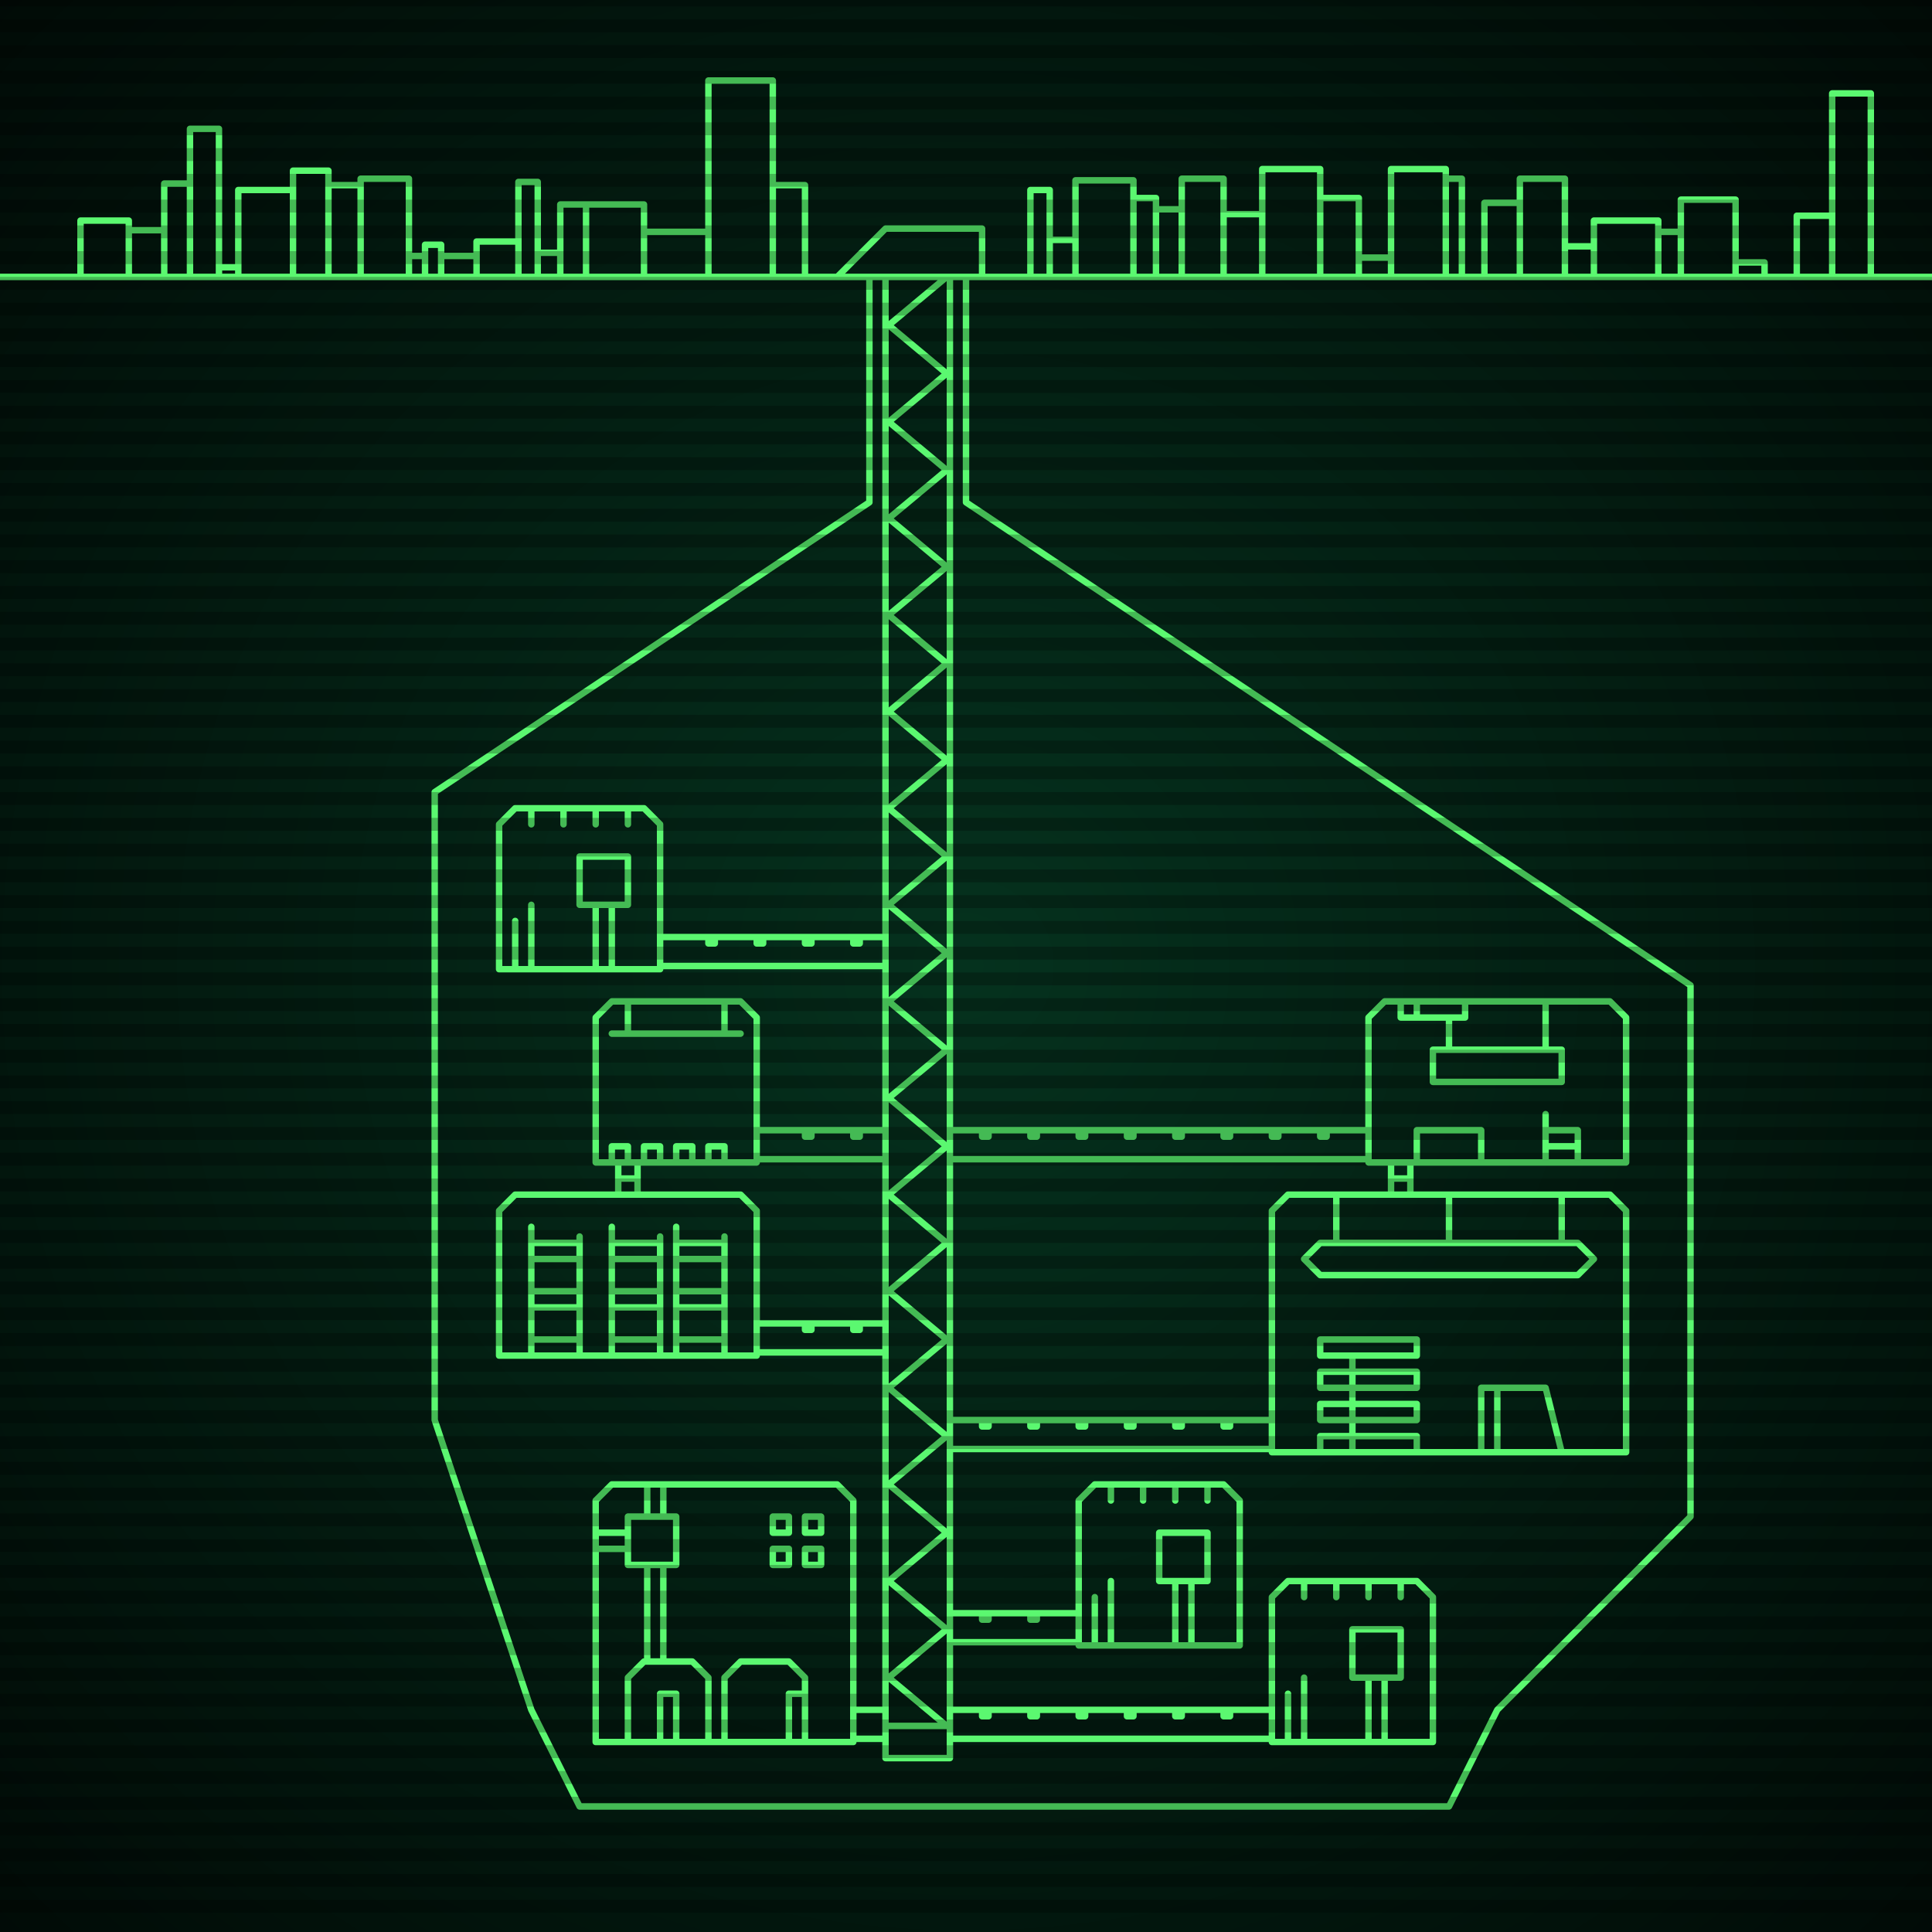
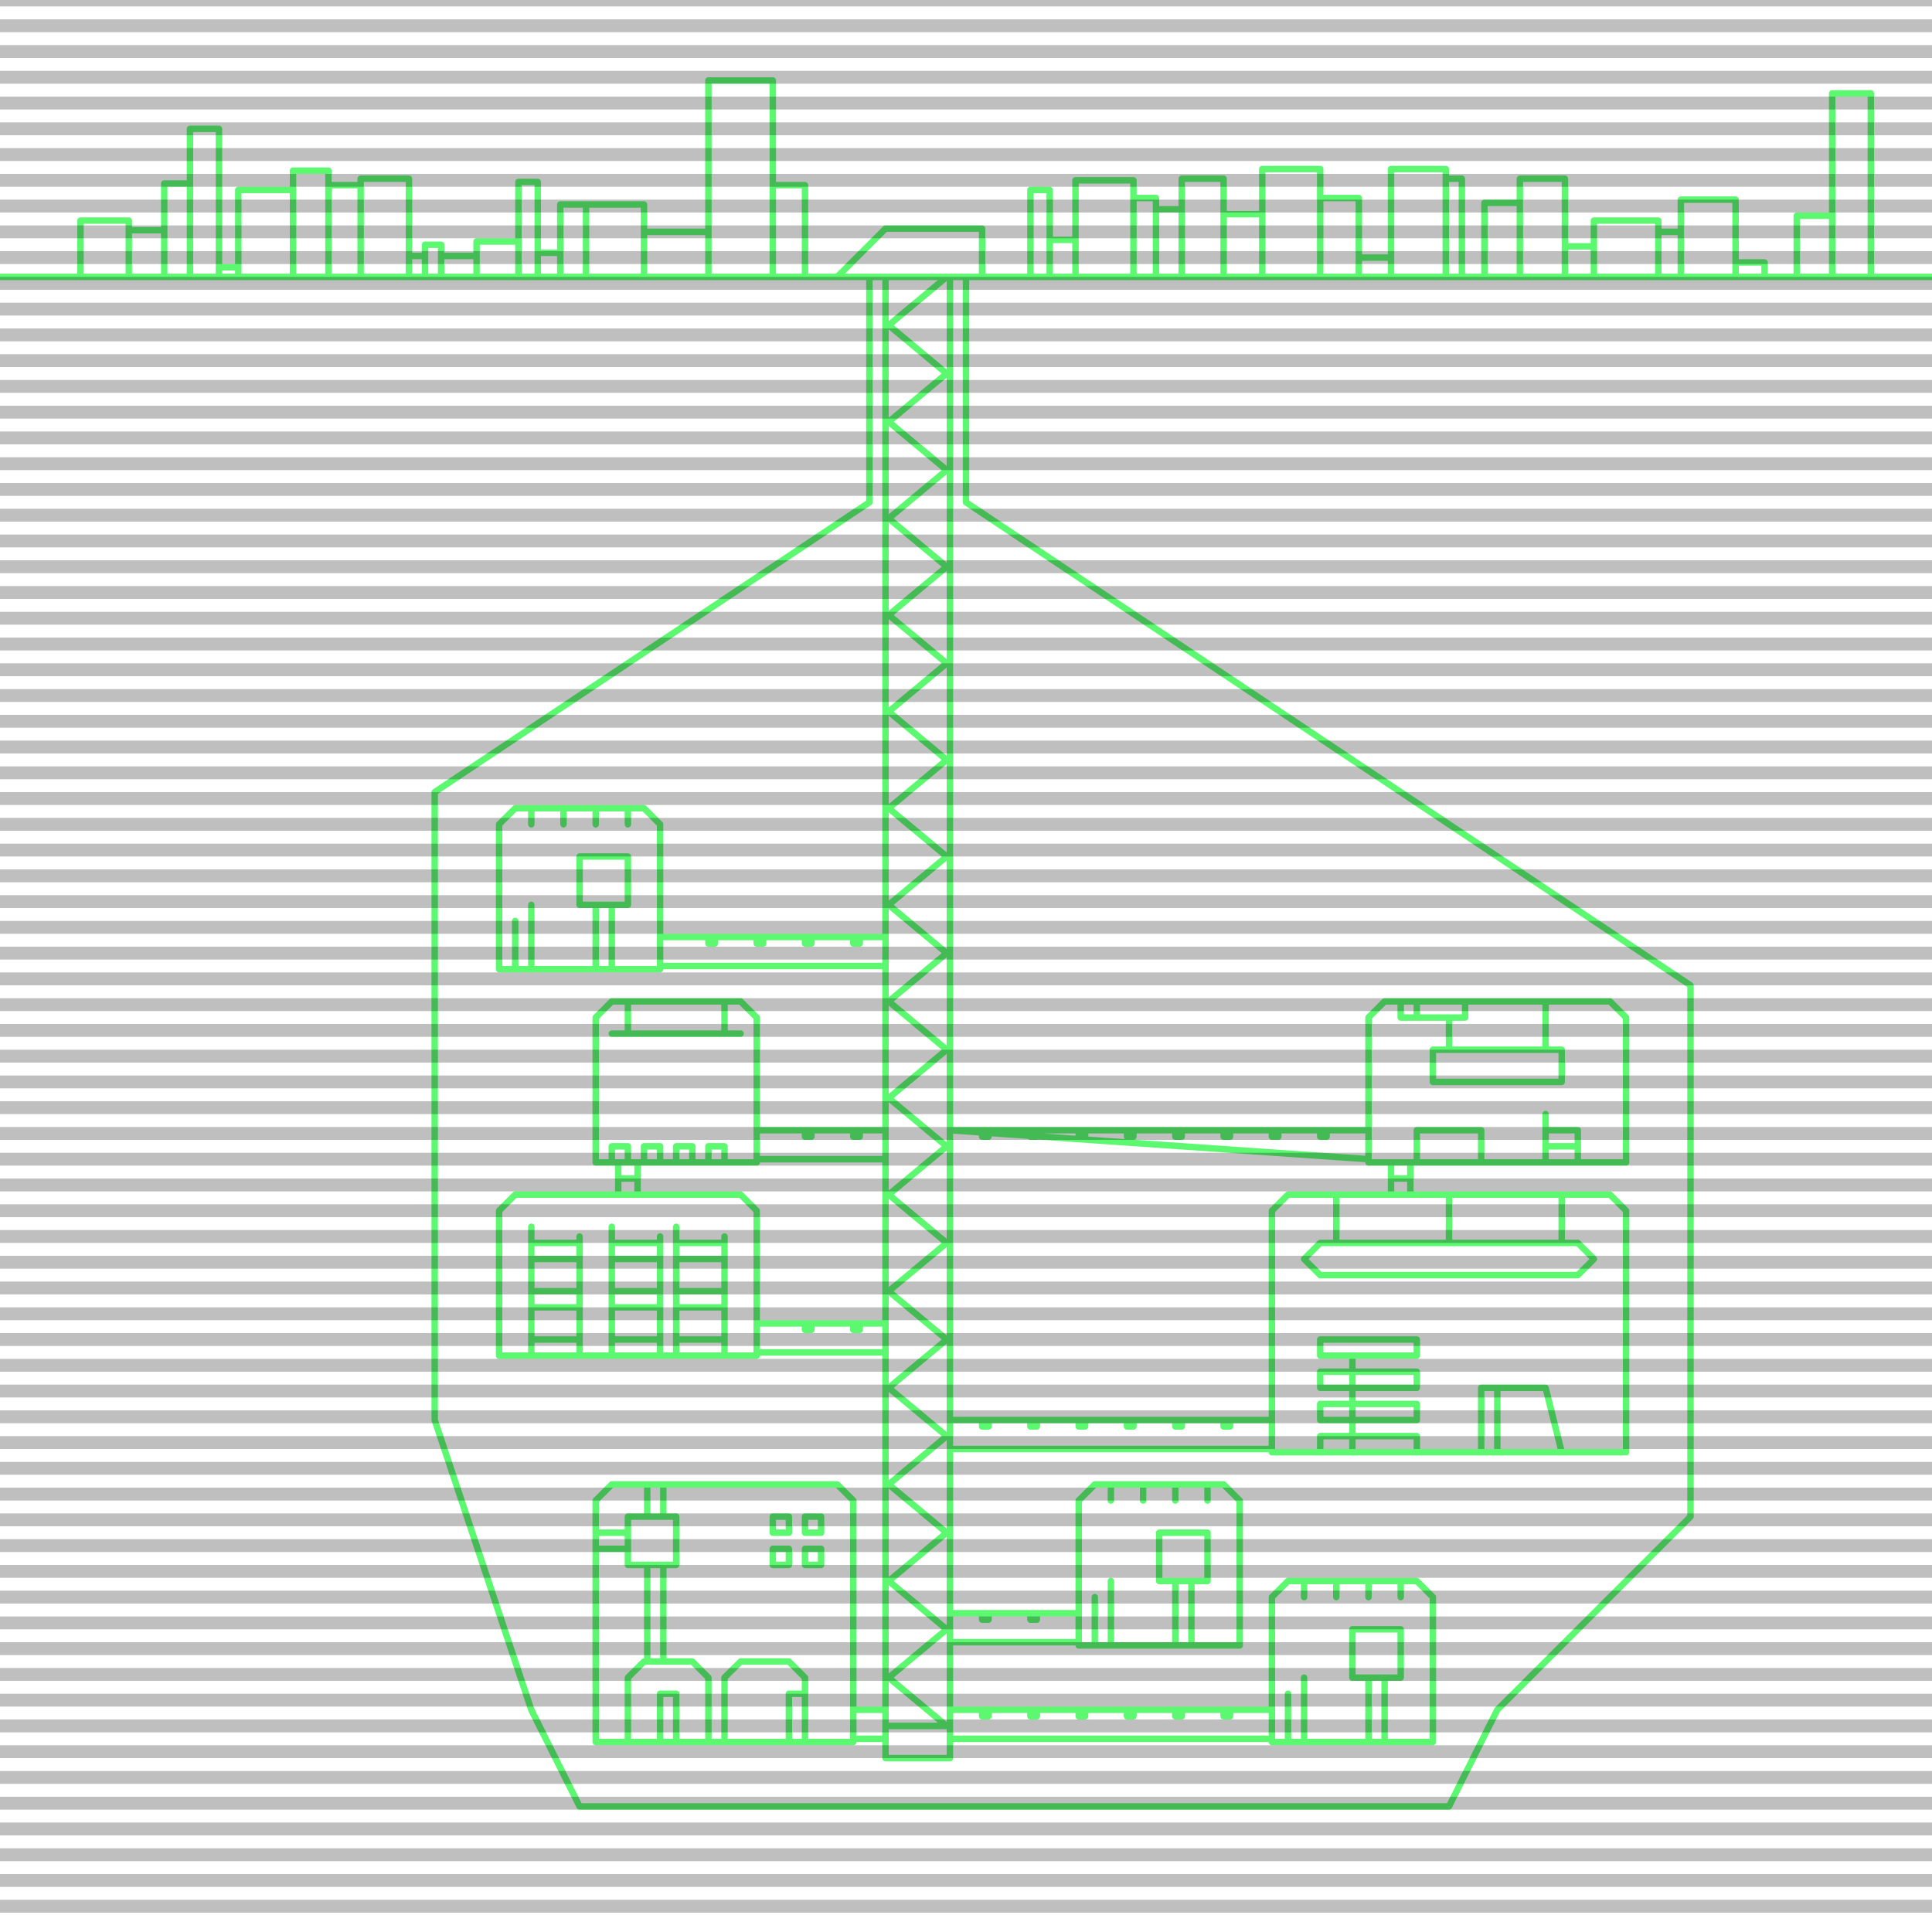
<svg xmlns="http://www.w3.org/2000/svg" width="600" height="600">
  <defs>
    <radialGradient id="screenGradient" r="100%">
      <stop offset="0%" stop-color="#05321e" />
      <stop offset="90%" stop-color="black" />
    </radialGradient>
  </defs>
-   <rect fill="url(#screenGradient)" width="600" height="600" />
  <g id="monitor">
    <g id="crt" class="on">
      <g id="terminal">
-         <path id="bunker-path" style="fill: none;stroke: #5bf870;stroke-width:2px;stroke-linecap:round;stroke-linejoin:round;stroke-miterlimit:4;stroke-dasharray:none" d="M -40,86 L 640,86 M 340,461 L 380,461 L 385,466 L 385,511 L 335,511 L 335,466 L 340,461 M 340,511 L 340,496 M 345,511 L 345,491 M 375,461 L 375,466 M 365,461 L 365,466 M 355,461 L 355,466 M 345,461 L 345,466 M 360,491 L 360,476 L 375,476 L 375,491 L 360,491 M 365,491 L 365,511 M 370,491 L 370,511 z M 160,371 L 230,371 L 235,376 L 235,421 L 155,421 L 155,376 L 160,371 M 165,421 L 165,381 M 180,421 L 180,384 M 165,416 L 180,416 M 165,406 L 180,406 M 165,401 L 180,401 M 165,391 L 180,391 M 165,386 L 180,386 M 190,421 L 190,381 M 205,421 L 205,384 M 190,416 L 205,416 M 190,406 L 205,406 M 190,401 L 205,401 M 190,391 L 205,391 M 190,386 L 205,386 M 210,421 L 210,381 M 225,421 L 225,384 M 210,416 L 225,416 M 210,406 L 225,406 M 210,401 L 225,401 M 210,391 L 225,391 M 210,386 L 225,386 z M 160,251 L 200,251 L 205,256 L 205,301 L 155,301 L 155,256 L 160,251 M 160,301 L 160,286 M 165,301 L 165,281 M 195,251 L 195,256 M 185,251 L 185,256 M 175,251 L 175,256 M 165,251 L 165,256 M 180,281 L 180,266 L 195,266 L 195,281 L 180,281 M 185,281 L 185,301 M 190,281 L 190,301 z M 400,491 L 440,491 L 445,496 L 445,541 L 395,541 L 395,496 L 400,491 M 400,541 L 400,526 M 405,541 L 405,521 M 435,491 L 435,496 M 425,491 L 425,496 M 415,491 L 415,496 M 405,491 L 405,496 M 420,521 L 420,506 L 435,506 L 435,521 L 420,521 M 425,521 L 425,541 M 430,521 L 430,541 z M 430,311 L 500,311 L 505,316 L 505,361 L 425,361 L 425,316 L 430,311 M 435,311 L 435,316 L 455,316 L 455,311 M 440,311 L 440,316 M 450,316 L 450,326 M 480,311 L 480,326 M 445,326 L 445,336 L 485,336 L 485,326 L 445,326 M 440,361 L 440,351 L 460,351 L 460,361 L 440,361 M 480,361 L 480,346 M 480,356 L 480,356 L 490,356 L 490,361 L 480,361 M 480,351 L 480,351 L 490,351 L 490,356 L 480,356 z M 400,371 L 500,371 L 505,376 L 505,451 L 395,451 L 395,376 L 400,371 M 415,371 L 415,386 M 450,371 L 450,386 M 485,371 L 485,386 M 405,391 L 410,386 L 490,386 L 495,391 L 490,396 L 410,396 L 405,391 M 420,451 L 420,421 M 410,451 L 410,446 L 440,446 L 440,451 M 410,441 L 410,436 L 440,436 L 440,441 L 410,441 M 410,431 L 410,426 L 440,426 L 440,431 L 410,431 M 410,421 L 410,416 L 440,416 L 440,421 L 410,421 M 465,451 L 465,431 M 460,451 L 460,431 L 480,431 L 485,451 z M 190,461 L 260,461 L 265,466 L 265,541 L 185,541 L 185,466 L 190,461 M 195,541 L 195,521 L 200,516 L 215,516 L 220,521 L 220,541 M 205,541 L 205,526 L 210,526 L 210,541 M 225,541 L 225,521 L 230,516 L 245,516 L 250,521 L 250,541 M 245,541 L 245,526 L 250,526 L 250,541 M 201,516 L 201,486 M 206,516 L 206,486 M 195,486 L 210,486 L 210,471 L 195,471 L 195,486 M 185,481 L 195,481 M 185,476 L 195,476 M 201,471 L 201,461 M 206,471 L 206,461 M 245,486 L 240,486 L 240,481 L 245,481 L 245,486 M 245,476 L 240,476 L 240,471 L 245,471 L 245,476 M 255,486 L 250,486 L 250,481 L 255,481 L 255,486 M 255,476 L 250,476 L 250,471 L 255,471 L 255,476 z M 190,311 L 230,311 L 235,316 L 235,361 L 185,361 L 185,316 L 190,311 M 190,321 L 230,321 M 195,311 L 195,321 M 225,311 L 225,321 M 190,361 L 190,356 L 195,356 L 195,361 M 200,361 L 200,356 L 205,356 L 205,361 M 210,361 L 210,356 L 215,356 L 215,361 M 220,361 L 220,356 L 225,356 L 225,361 z M 260,86 L 275,71 L 305,71 L 305,86 M 275,86 L 275,546 L 295,546 L 295,86 M 275,86 L 294,86 L 276,101 L 294,116 L 276,131 L 294,146 L 276,161 L 294,176 L 276,191 L 294,206 L 276,221 L 294,236 L 276,251 L 294,266 L 276,281 L 294,296 L 276,311 L 294,326 L 276,341 L 294,356 L 276,371 L 294,386 L 276,401 L 294,416 L 276,431 L 294,446 L 276,461 L 294,476 L 276,491 L 294,506 L 276,521 L 294,536 L 276,536 M 335,501 L 295,501 M 295,510 L 335,510 M 320,501 L 320,503 L 322,503 L 322,501 M 305,501 L 305,503 L 307,503 L 307,501 M 235,411 L 275,411 M 275,420 L 235,420 M 250,411 L 250,413 L 252,413 L 252,411 M 265,411 L 265,413 L 267,413 L 267,411 M 205,291 L 275,291 M 275,300 L 205,300 M 220,291 L 220,293 L 222,293 L 222,291 M 235,291 L 235,293 L 237,293 L 237,291 M 250,291 L 250,293 L 252,293 L 252,291 M 265,291 L 265,293 L 267,293 L 267,291 M 395,531 L 295,531 M 295,540 L 395,540 M 380,531 L 380,533 L 382,533 L 382,531 M 365,531 L 365,533 L 367,533 L 367,531 M 350,531 L 350,533 L 352,533 L 352,531 M 335,531 L 335,533 L 337,533 L 337,531 M 320,531 L 320,533 L 322,533 L 322,531 M 305,531 L 305,533 L 307,533 L 307,531 M 425,351 L 295,351 M 295,360 L 425,360 M 410,351 L 410,353 L 412,353 L 412,351 M 395,351 L 395,353 L 397,353 L 397,351 M 380,351 L 380,353 L 382,353 L 382,351 M 365,351 L 365,353 L 367,353 L 367,351 M 350,351 L 350,353 L 352,353 L 352,351 M 335,351 L 335,353 L 337,353 L 337,351 M 320,351 L 320,353 L 322,353 L 322,351 M 305,351 L 305,353 L 307,353 L 307,351 M 432,361 L 432,371 M 438,371 L 438,361 M 432,366 L 438,366 M 395,441 L 295,441 M 295,450 L 395,450 M 380,441 L 380,443 L 382,443 L 382,441 M 365,441 L 365,443 L 367,443 L 367,441 M 350,441 L 350,443 L 352,443 L 352,441 M 335,441 L 335,443 L 337,443 L 337,441 M 320,441 L 320,443 L 322,443 L 322,441 M 305,441 L 305,443 L 307,443 L 307,441 M 265,531 L 275,531 M 275,540 L 265,540 M 235,351 L 275,351 M 275,360 L 235,360 M 250,351 L 250,353 L 252,353 L 252,351 M 265,351 L 265,353 L 267,353 L 267,351 M 192,361 L 192,371 M 198,371 L 198,361 M 192,366 L 198,366 z M 195,561 L 450,561 L 465,531 L 525,471 M 300,86 L 300,156 L 525,306 L 525,471 M 285,561 L 180,561 L 165,531 L 135,441 M 270,86 L 270,156 L 135,246 L 135,441 M 25,86 L 25,68.5 L 40,68.5 L 40,86 M 40,86 L 40,71.5 L 51,71.5 L 51,86 M 51,86 L 51,57 L 59,57 L 59,86 M 59,86 L 59,40 L 68,40 L 68,86 M 68,86 L 68,83 L 74,83 L 74,86 M 74,86 L 74,59 L 91,59 L 91,86 M 91,86 L 91,53 L 102,53 L 102,86 M 102,86 L 102,57.5 L 112,57.5 L 112,86 M 112,86 L 112,55.5 L 127,55.5 L 127,86 M 127,86 L 127,79.5 L 132,79.5 L 132,86 M 132,86 L 132,76 L 137,76 L 137,86 M 137,86 L 137,79.5 L 148,79.5 L 148,86 M 148,86 L 148,75 L 161,75 L 161,86 M 161,86 L 161,56.5 L 167,56.5 L 167,86 M 167,86 L 167,78.5 L 174,78.5 L 174,86 M 174,86 L 174,63.5 L 182,63.5 L 182,86 M 182,86 L 182,63.5 L 200,63.5 L 200,86 M 200,86 L 200,72 L 220,72 L 220,86 M 220,86 L 220,25 L 240,25 L 240,86 M 240,86 L 240,57.5 L 250,57.5 L 250,86 M 320,86 L 320,59 L 326,59 L 326,86 M 326,86 L 326,74.5 L 334,74.5 L 334,86 M 334,86 L 334,56 L 352,56 L 352,86 M 352,86 L 352,61.5 L 359,61.5 L 359,86 M 359,86 L 359,65 L 367,65 L 367,86 M 367,86 L 367,55.5 L 380,55.5 L 380,86 M 380,86 L 380,66.5 L 392,66.5 L 392,86 M 392,86 L 392,52.5 L 410,52.5 L 410,86 M 410,86 L 410,61.5 L 422,61.5 L 422,86 M 422,86 L 422,80 L 432,80 L 432,86 M 432,86 L 432,52.5 L 449,52.5 L 449,86 M 449,86 L 449,55.5 L 454,55.5 L 454,86 M 461,86 L 461,63 L 472,63 L 472,86 M 472,86 L 472,55.5 L 486,55.5 L 486,86 M 486,86 L 486,76.5 L 495,76.5 L 495,86 M 495,86 L 495,68.5 L 515,68.5 L 515,86 M 515,86 L 515,72 L 522,72 L 522,86 M 522,86 L 522,62 L 539,62 L 539,86 M 539,86 L 539,81.5 L 548,81.5 L 548,86 M 558,86 L 558,67 L 569,67 L 569,86 M 569,86 L 569,29 L 581,29 L 581,86 " />
+         <path id="bunker-path" style="fill: none;stroke: #5bf870;stroke-width:2px;stroke-linecap:round;stroke-linejoin:round;stroke-miterlimit:4;stroke-dasharray:none" d="M -40,86 L 640,86 M 340,461 L 380,461 L 385,466 L 385,511 L 335,511 L 335,466 L 340,461 M 340,511 L 340,496 M 345,511 L 345,491 M 375,461 L 375,466 M 365,461 L 365,466 M 355,461 L 355,466 M 345,461 L 345,466 M 360,491 L 360,476 L 375,476 L 375,491 L 360,491 M 365,491 L 365,511 M 370,491 L 370,511 z M 160,371 L 230,371 L 235,376 L 235,421 L 155,421 L 155,376 L 160,371 M 165,421 L 165,381 M 180,421 L 180,384 M 165,416 L 180,416 M 165,406 L 180,406 M 165,401 L 180,401 M 165,391 L 180,391 M 165,386 L 180,386 M 190,421 L 190,381 M 205,421 L 205,384 M 190,416 L 205,416 M 190,406 L 205,406 M 190,401 L 205,401 M 190,391 L 205,391 M 190,386 L 205,386 M 210,421 L 210,381 M 225,421 L 225,384 M 210,416 L 225,416 M 210,406 L 225,406 M 210,401 L 225,401 M 210,391 L 225,391 M 210,386 L 225,386 z M 160,251 L 200,251 L 205,256 L 205,301 L 155,301 L 155,256 L 160,251 M 160,301 L 160,286 M 165,301 L 165,281 M 195,251 L 195,256 M 185,251 L 185,256 M 175,251 L 175,256 M 165,251 L 165,256 M 180,281 L 180,266 L 195,266 L 195,281 L 180,281 M 185,281 L 185,301 M 190,281 L 190,301 z M 400,491 L 440,491 L 445,496 L 445,541 L 395,541 L 395,496 L 400,491 M 400,541 L 400,526 M 405,541 L 405,521 M 435,491 L 435,496 M 425,491 L 425,496 M 415,491 L 415,496 M 405,491 L 405,496 M 420,521 L 420,506 L 435,506 L 435,521 L 420,521 M 425,521 L 425,541 M 430,521 L 430,541 z M 430,311 L 500,311 L 505,316 L 505,361 L 425,361 L 425,316 L 430,311 M 435,311 L 435,316 L 455,316 L 455,311 M 440,311 L 440,316 M 450,316 L 450,326 M 480,311 L 480,326 M 445,326 L 445,336 L 485,336 L 485,326 L 445,326 M 440,361 L 440,351 L 460,351 L 460,361 L 440,361 M 480,361 L 480,346 M 480,356 L 480,356 L 490,356 L 490,361 L 480,361 M 480,351 L 480,351 L 490,351 L 490,356 L 480,356 z M 400,371 L 500,371 L 505,376 L 505,451 L 395,451 L 395,376 L 400,371 M 415,371 L 415,386 M 450,371 L 450,386 M 485,371 L 485,386 M 405,391 L 410,386 L 490,386 L 495,391 L 490,396 L 410,396 L 405,391 M 420,451 L 420,421 M 410,451 L 410,446 L 440,446 L 440,451 M 410,441 L 410,436 L 440,436 L 440,441 L 410,441 M 410,431 L 410,426 L 440,426 L 440,431 L 410,431 M 410,421 L 410,416 L 440,416 L 440,421 L 410,421 M 465,451 L 465,431 M 460,451 L 460,431 L 480,431 L 485,451 z M 190,461 L 260,461 L 265,466 L 265,541 L 185,541 L 185,466 L 190,461 M 195,541 L 195,521 L 200,516 L 215,516 L 220,521 L 220,541 M 205,541 L 205,526 L 210,526 L 210,541 M 225,541 L 225,521 L 230,516 L 245,516 L 250,521 L 250,541 M 245,541 L 245,526 L 250,526 L 250,541 M 201,516 L 201,486 M 206,516 L 206,486 M 195,486 L 210,486 L 210,471 L 195,471 L 195,486 M 185,481 L 195,481 M 185,476 L 195,476 M 201,471 L 201,461 M 206,471 L 206,461 M 245,486 L 240,486 L 240,481 L 245,481 L 245,486 M 245,476 L 240,476 L 240,471 L 245,471 L 245,476 M 255,486 L 250,486 L 250,481 L 255,481 L 255,486 M 255,476 L 250,476 L 250,471 L 255,471 L 255,476 z M 190,311 L 230,311 L 235,316 L 235,361 L 185,361 L 185,316 L 190,311 M 190,321 L 230,321 M 195,311 L 195,321 M 225,311 L 225,321 M 190,361 L 190,356 L 195,356 L 195,361 M 200,361 L 200,356 L 205,356 L 205,361 M 210,361 L 210,356 L 215,356 L 215,361 M 220,361 L 220,356 L 225,356 L 225,361 z M 260,86 L 275,71 L 305,71 L 305,86 M 275,86 L 275,546 L 295,546 L 295,86 M 275,86 L 294,86 L 276,101 L 294,116 L 276,131 L 294,146 L 276,161 L 294,176 L 276,191 L 294,206 L 276,221 L 294,236 L 276,251 L 294,266 L 276,281 L 294,296 L 276,311 L 294,326 L 276,341 L 294,356 L 276,371 L 294,386 L 276,401 L 294,416 L 276,431 L 294,446 L 276,461 L 294,476 L 276,491 L 294,506 L 276,521 L 294,536 L 276,536 M 335,501 L 295,501 M 295,510 L 335,510 M 320,501 L 320,503 L 322,503 L 322,501 M 305,501 L 305,503 L 307,503 L 307,501 M 235,411 L 275,411 M 275,420 L 235,420 M 250,411 L 250,413 L 252,413 L 252,411 M 265,411 L 265,413 L 267,413 L 267,411 M 205,291 L 275,291 M 275,300 L 205,300 M 220,291 L 220,293 L 222,293 L 222,291 M 235,291 L 235,293 L 237,293 L 237,291 M 250,291 L 250,293 L 252,293 L 252,291 M 265,291 L 265,293 L 267,293 L 267,291 M 395,531 L 295,531 M 295,540 L 395,540 M 380,531 L 380,533 L 382,533 L 382,531 M 365,531 L 365,533 L 367,533 L 367,531 M 350,531 L 350,533 L 352,533 L 352,531 M 335,531 L 335,533 L 337,533 L 337,531 M 320,531 L 320,533 L 322,533 L 322,531 M 305,531 L 305,533 L 307,533 L 307,531 M 425,351 L 295,351 L 425,360 M 410,351 L 410,353 L 412,353 L 412,351 M 395,351 L 395,353 L 397,353 L 397,351 M 380,351 L 380,353 L 382,353 L 382,351 M 365,351 L 365,353 L 367,353 L 367,351 M 350,351 L 350,353 L 352,353 L 352,351 M 335,351 L 335,353 L 337,353 L 337,351 M 320,351 L 320,353 L 322,353 L 322,351 M 305,351 L 305,353 L 307,353 L 307,351 M 432,361 L 432,371 M 438,371 L 438,361 M 432,366 L 438,366 M 395,441 L 295,441 M 295,450 L 395,450 M 380,441 L 380,443 L 382,443 L 382,441 M 365,441 L 365,443 L 367,443 L 367,441 M 350,441 L 350,443 L 352,443 L 352,441 M 335,441 L 335,443 L 337,443 L 337,441 M 320,441 L 320,443 L 322,443 L 322,441 M 305,441 L 305,443 L 307,443 L 307,441 M 265,531 L 275,531 M 275,540 L 265,540 M 235,351 L 275,351 M 275,360 L 235,360 M 250,351 L 250,353 L 252,353 L 252,351 M 265,351 L 265,353 L 267,353 L 267,351 M 192,361 L 192,371 M 198,371 L 198,361 M 192,366 L 198,366 z M 195,561 L 450,561 L 465,531 L 525,471 M 300,86 L 300,156 L 525,306 L 525,471 M 285,561 L 180,561 L 165,531 L 135,441 M 270,86 L 270,156 L 135,246 L 135,441 M 25,86 L 25,68.5 L 40,68.5 L 40,86 M 40,86 L 40,71.5 L 51,71.5 L 51,86 M 51,86 L 51,57 L 59,57 L 59,86 M 59,86 L 59,40 L 68,40 L 68,86 M 68,86 L 68,83 L 74,83 L 74,86 M 74,86 L 74,59 L 91,59 L 91,86 M 91,86 L 91,53 L 102,53 L 102,86 M 102,86 L 102,57.5 L 112,57.5 L 112,86 M 112,86 L 112,55.5 L 127,55.5 L 127,86 M 127,86 L 127,79.5 L 132,79.5 L 132,86 M 132,86 L 132,76 L 137,76 L 137,86 M 137,86 L 137,79.5 L 148,79.5 L 148,86 M 148,86 L 148,75 L 161,75 L 161,86 M 161,86 L 161,56.5 L 167,56.5 L 167,86 M 167,86 L 167,78.5 L 174,78.5 L 174,86 M 174,86 L 174,63.5 L 182,63.5 L 182,86 M 182,86 L 182,63.5 L 200,63.5 L 200,86 M 200,86 L 200,72 L 220,72 L 220,86 M 220,86 L 220,25 L 240,25 L 240,86 M 240,86 L 240,57.5 L 250,57.5 L 250,86 M 320,86 L 320,59 L 326,59 L 326,86 M 326,86 L 326,74.5 L 334,74.5 L 334,86 M 334,86 L 334,56 L 352,56 L 352,86 M 352,86 L 352,61.5 L 359,61.5 L 359,86 M 359,86 L 359,65 L 367,65 L 367,86 M 367,86 L 367,55.5 L 380,55.5 L 380,86 M 380,86 L 380,66.5 L 392,66.5 L 392,86 M 392,86 L 392,52.5 L 410,52.5 L 410,86 M 410,86 L 410,61.5 L 422,61.5 L 422,86 M 422,86 L 422,80 L 432,80 L 432,86 M 432,86 L 432,52.5 L 449,52.5 L 449,86 M 449,86 L 449,55.5 L 454,55.5 L 454,86 M 461,86 L 461,63 L 472,63 L 472,86 M 472,86 L 472,55.5 L 486,55.5 L 486,86 M 486,86 L 486,76.5 L 495,76.5 L 495,86 M 495,86 L 495,68.5 L 515,68.5 L 515,86 M 515,86 L 515,72 L 522,72 L 522,86 M 522,86 L 522,62 L 539,62 L 539,86 M 539,86 L 539,81.5 L 548,81.5 L 548,86 M 558,86 L 558,67 L 569,67 L 569,86 M 569,86 L 569,29 L 581,29 L 581,86 " />
      </g>
    </g>
  </g>
  <g id="stripes">
    <path id="stripe-path" style="stroke: rgba(0, 0, 0, 0.25);stroke-width:4px;" d="M 0,0 L 600,0 M 0,8 L 600,8 M 0,16 L 600,16 M 0,24 L 600,24 M 0,32 L 600,32 M 0,40 L 600,40 M 0,48 L 600,48 M 0,56 L 600,56 M 0,64 L 600,64 M 0,72 L 600,72 M 0,80 L 600,80 M 0,88 L 600,88 M 0,96 L 600,96 M 0,104 L 600,104 M 0,112 L 600,112 M 0,120 L 600,120 M 0,128 L 600,128 M 0,136 L 600,136 M 0,144 L 600,144 M 0,152 L 600,152 M 0,160 L 600,160 M 0,168 L 600,168 M 0,176 L 600,176 M 0,184 L 600,184 M 0,192 L 600,192 M 0,200 L 600,200 M 0,208 L 600,208 M 0,216 L 600,216 M 0,224 L 600,224 M 0,232 L 600,232 M 0,240 L 600,240 M 0,248 L 600,248 M 0,256 L 600,256 M 0,264 L 600,264 M 0,272 L 600,272 M 0,280 L 600,280 M 0,288 L 600,288 M 0,296 L 600,296 M 0,304 L 600,304 M 0,312 L 600,312 M 0,320 L 600,320 M 0,328 L 600,328 M 0,336 L 600,336 M 0,344 L 600,344 M 0,352 L 600,352 M 0,360 L 600,360 M 0,368 L 600,368 M 0,376 L 600,376 M 0,384 L 600,384 M 0,392 L 600,392 M 0,400 L 600,400 M 0,408 L 600,408 M 0,416 L 600,416 M 0,424 L 600,424 M 0,432 L 600,432 M 0,440 L 600,440 M 0,448 L 600,448 M 0,456 L 600,456 M 0,464 L 600,464 M 0,472 L 600,472 M 0,480 L 600,480 M 0,488 L 600,488 M 0,496 L 600,496 M 0,504 L 600,504 M 0,512 L 600,512 M 0,520 L 600,520 M 0,528 L 600,528 M 0,536 L 600,536 M 0,544 L 600,544 M 0,552 L 600,552 M 0,560 L 600,560 M 0,568 L 600,568 M 0,576 L 600,576 M 0,584 L 600,584 M 0,592 L 600,592 z" />
  </g>
</svg>